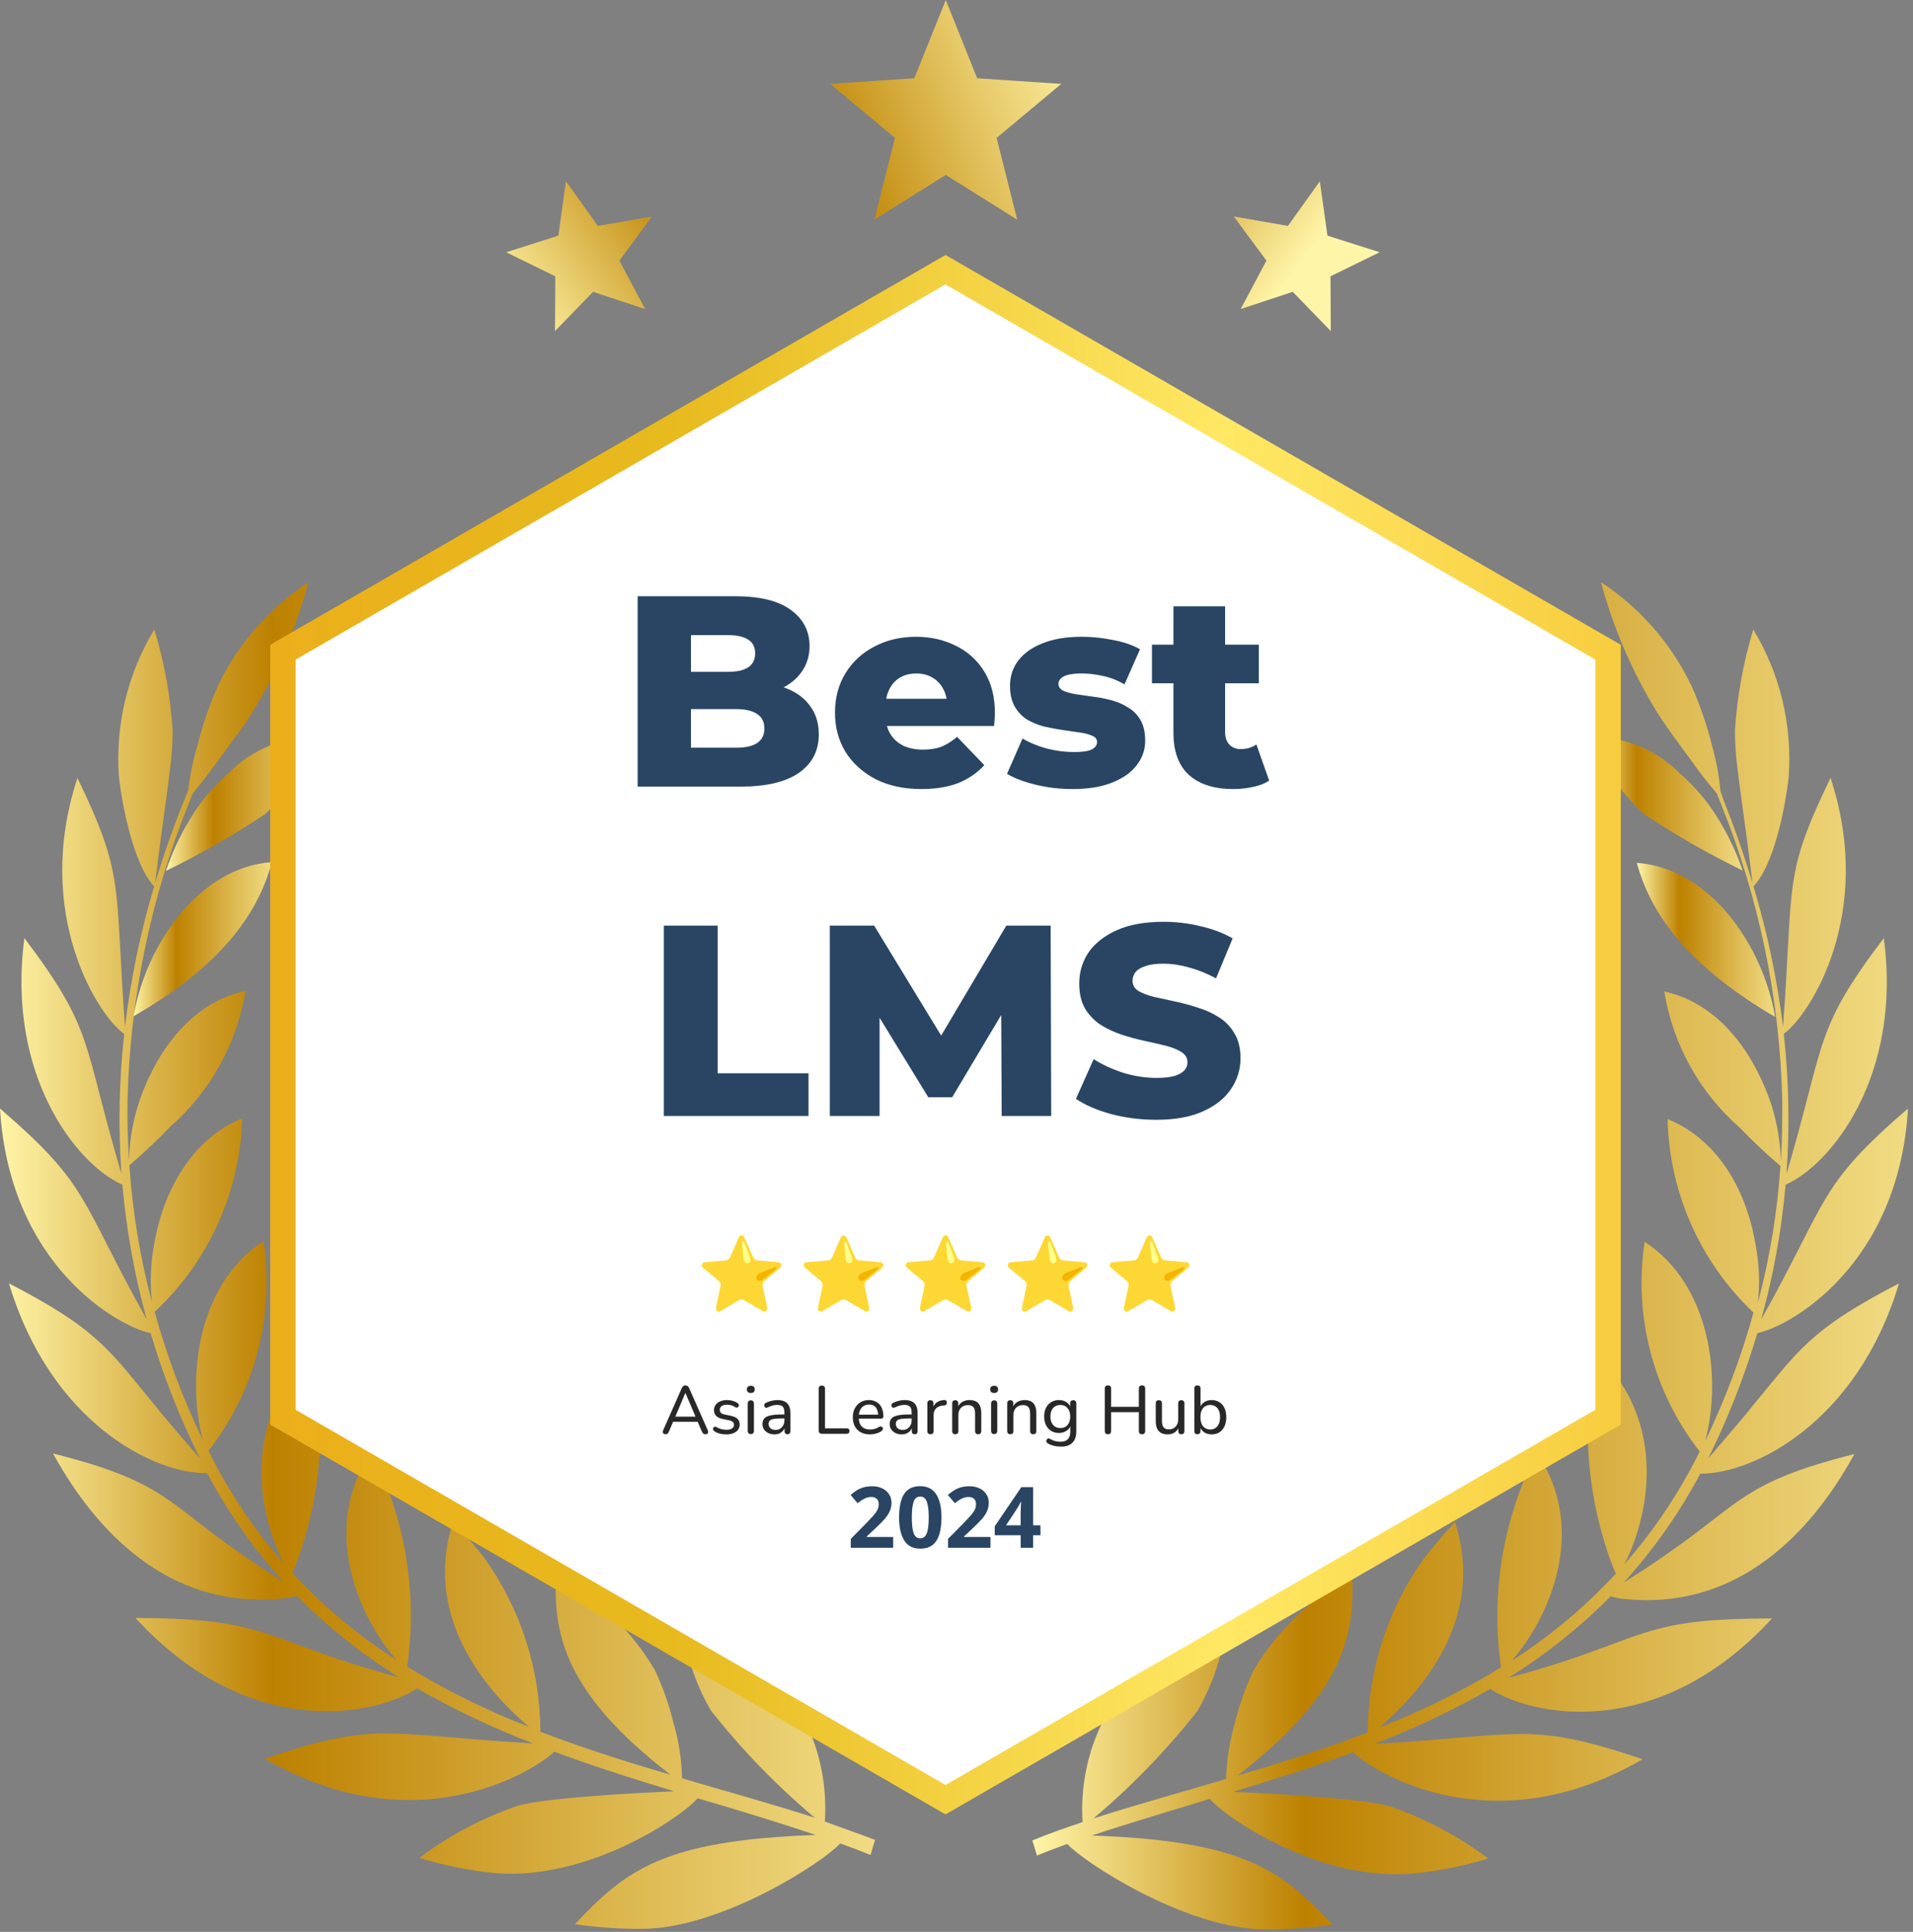
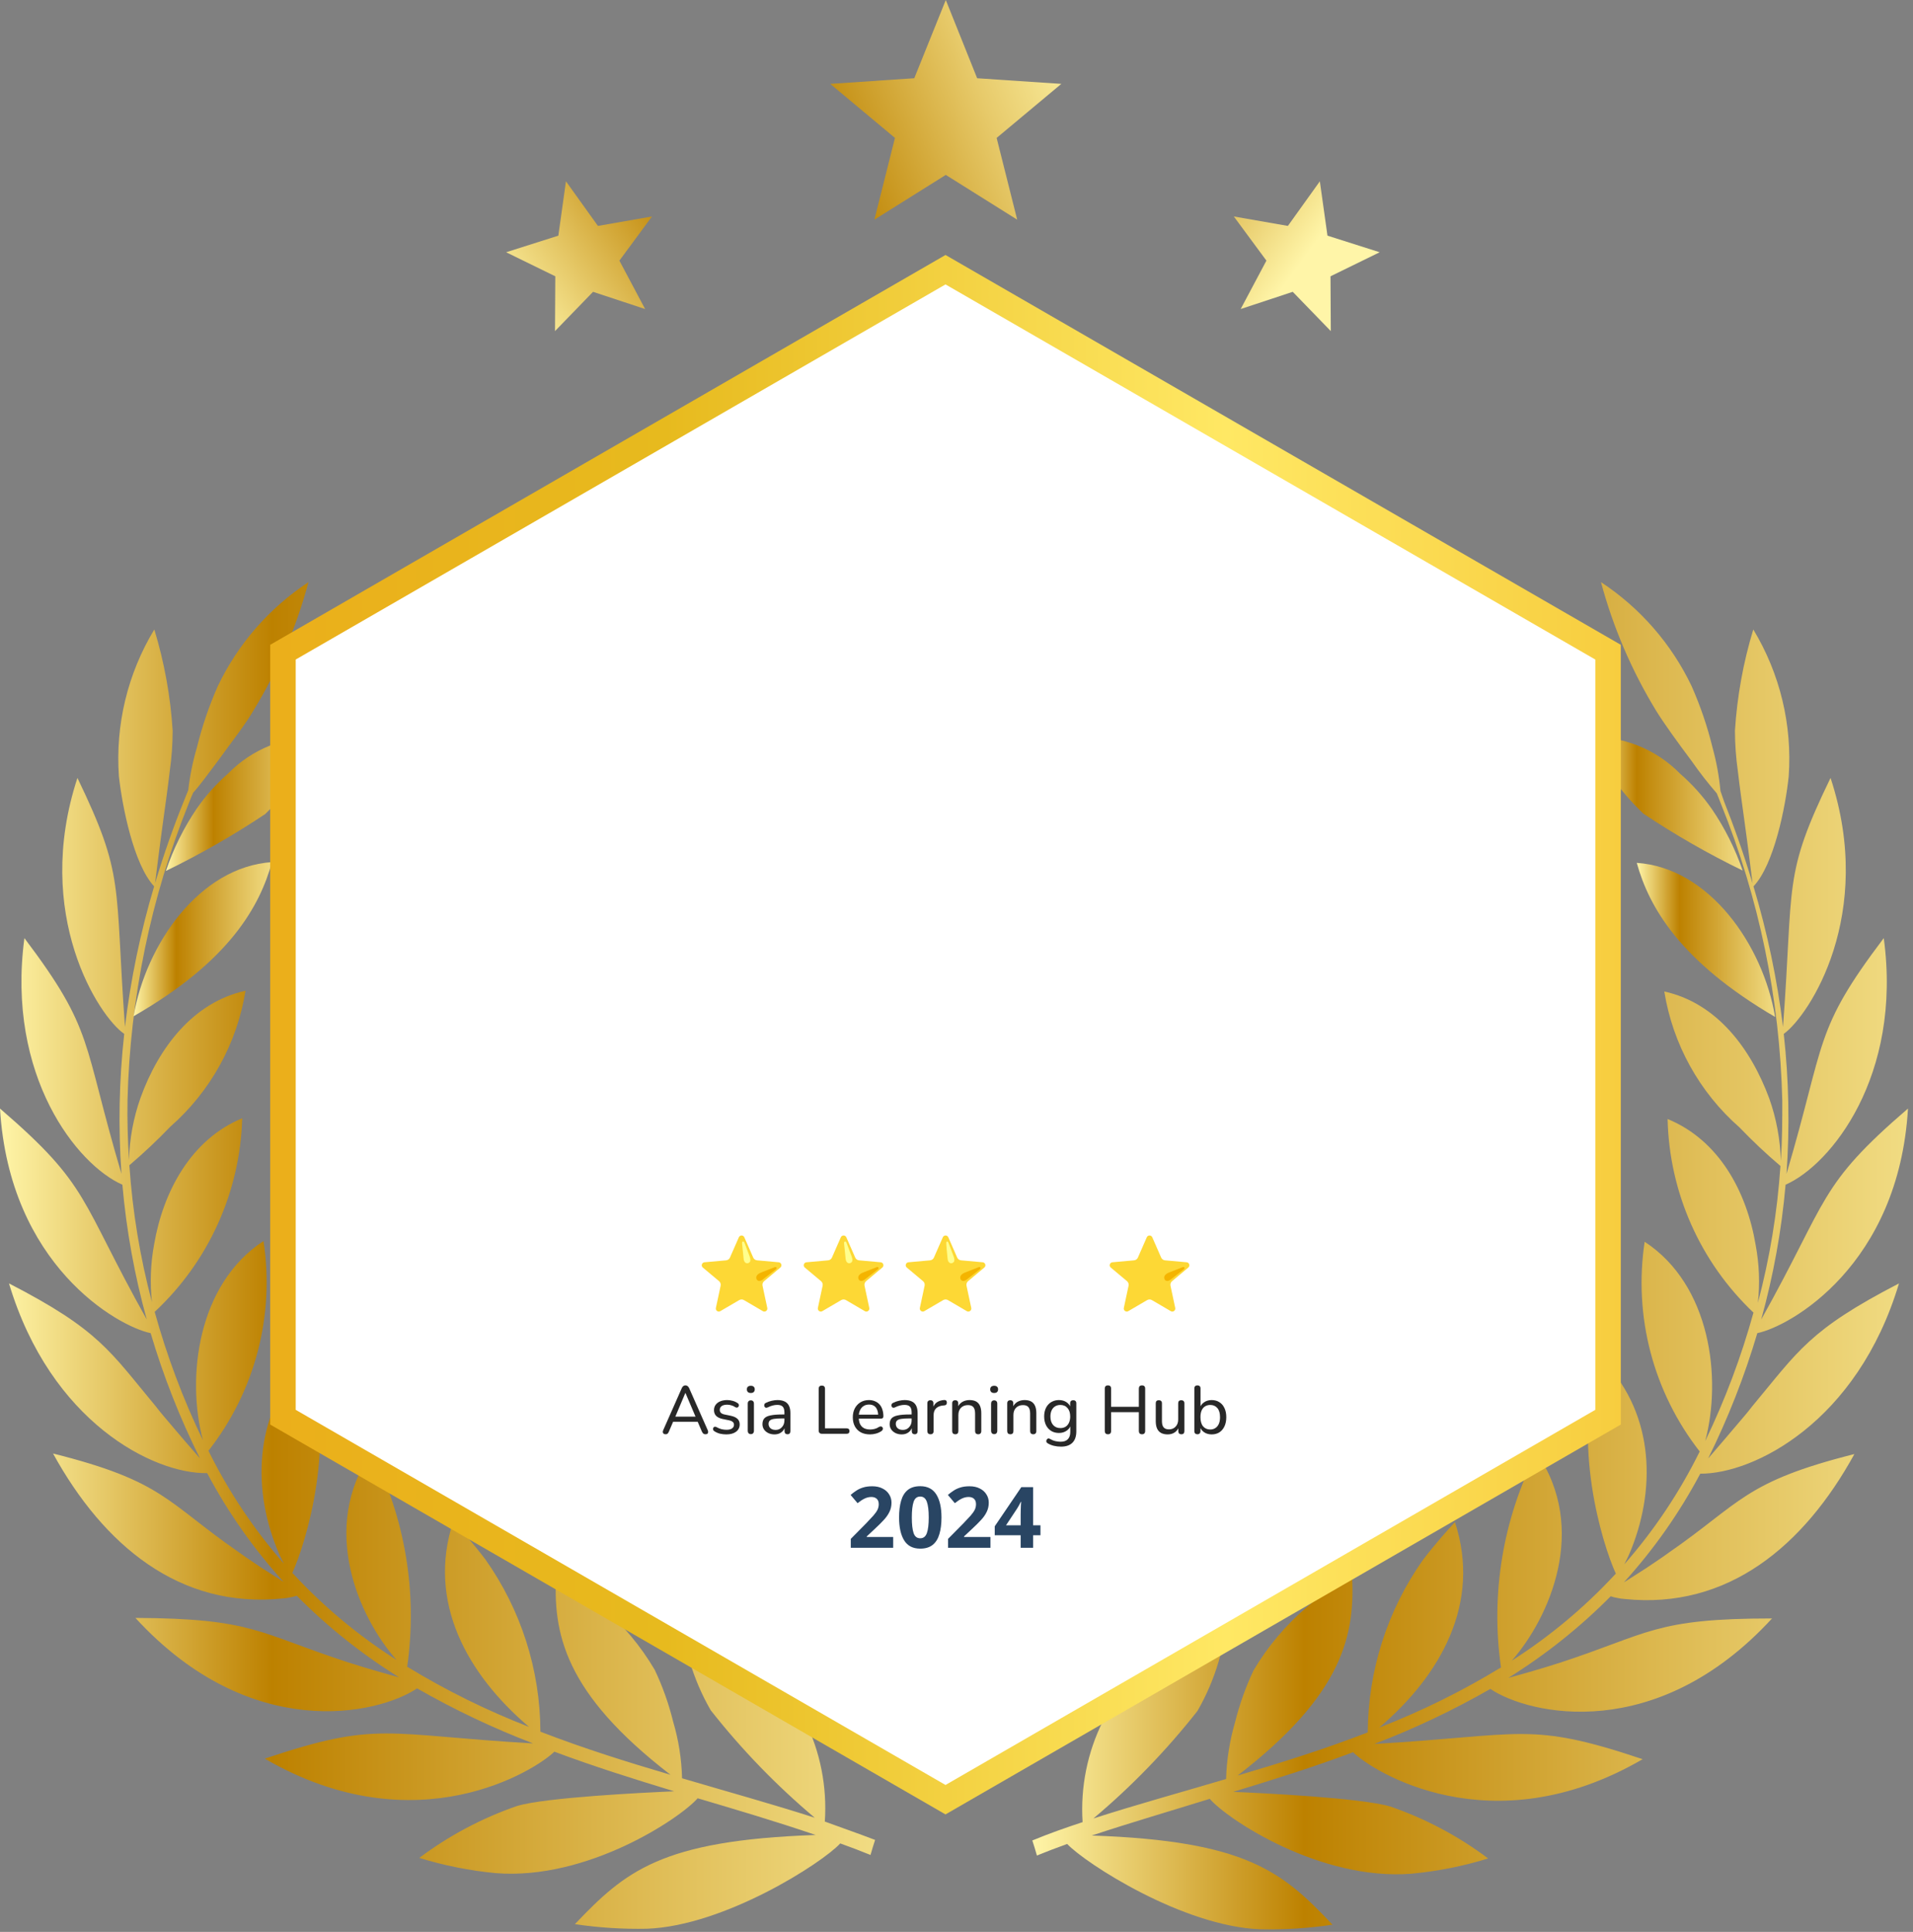
<svg xmlns="http://www.w3.org/2000/svg" width="302" height="305" viewBox="0 0 302 305" fill="none">
  <rect x="0" y="0" width="302" height="305" fill="#808080" stroke="none" />
  <path d="M116.365 259.429C113.513 257.404 110.533 255.566 107.443 253.926C107.735 259.585 109.364 265.094 112.194 270.003C117.073 276.209 122.577 281.897 128.619 286.978C121.667 284.748 115.12 282.952 107.675 280.75C107.6 277.707 107.123 274.688 106.256 271.77C105.569 268.965 104.599 266.238 103.359 263.63C101.14 259.859 98.311 256.481 94.987 253.636C92.09 251.087 89.454 249.262 87.832 248.074C87.165 257.923 89.164 267.338 105.85 280.2C98.869 278.143 92.119 276.028 85.311 273.392C85.284 263.647 82.249 254.147 76.621 246.191C74.593 243.526 72.739 241.498 71.552 240.195C67.351 252.97 73.811 264.383 83.515 272.639C76.835 270.047 70.398 266.867 64.281 263.137C65.941 251.531 63.978 239.694 58.661 229.245C50.405 241.266 56.633 255.316 62.6 262.066C56.639 258.277 51.187 253.74 46.378 248.566L46.146 248.335C48.319 243.584 53.215 227.564 48.725 214.123C40.324 222.35 39.629 234.401 43.713 244.482C44.061 245.351 44.437 246.133 44.814 246.857C40.084 241.464 36.081 235.475 32.908 229.042C36.541 224.409 39.186 219.081 40.681 213.386C42.176 207.692 42.488 201.751 41.598 195.931C31.17 202.739 29.403 217.483 32.039 227.391C28.897 220.873 26.347 214.087 24.42 207.113C28.633 203.188 32.025 198.466 34.397 193.219C36.769 187.973 38.075 182.307 38.238 176.551C30.156 179.883 25.753 188.139 24.333 196.453C23.771 199.461 23.654 202.535 23.986 205.578C22.11 198.505 20.917 191.268 20.423 183.967C22.677 182.05 24.834 180.02 26.883 177.884C33.218 172.329 37.419 164.738 38.76 156.418C30.446 158.243 25.029 165.457 22.19 173.307C21.066 176.473 20.45 179.797 20.365 183.156C20.162 179.912 20.075 176.725 20.133 173.655C20.53 157.588 23.808 141.722 29.808 126.813C30.069 126.118 30.301 125.567 30.504 125.133C31.402 124.177 32.821 122.236 34.385 120.15C36.471 117.253 38.76 114.357 40.005 112.184C43.864 105.879 46.791 99.049 48.696 91.906C42.517 95.974 37.568 101.654 34.385 108.331C33 111.462 31.895 114.71 31.083 118.036C30.433 120.232 29.978 122.48 29.721 124.756C29.548 125.191 29.287 125.799 28.997 126.552C27.549 130.115 25.84 134.866 24.478 139.472C24.652 138.111 25.144 134.026 25.782 129.449C26.129 126.929 26.506 124.264 26.796 121.772C27.096 119.652 27.251 117.513 27.259 115.371C26.918 109.946 25.946 104.579 24.362 99.38C20.15 106.342 18.197 114.438 18.771 122.555C19.293 127.276 21.089 136.459 24.333 139.936C22.172 147.188 20.631 154.612 19.727 162.125C18.076 139.24 19.727 138.4 12.225 122.815C5.156 144.368 15.585 160.474 19.611 163.226C18.799 170.565 18.654 177.963 19.177 185.329C12.92 164.211 14.948 162.82 3.853 148.105C0.956 169.918 12.225 183.938 19.322 187.038C19.953 194.238 21.243 201.365 23.175 208.33C12.456 189.182 14.281 187.299 0 175.016C1.477 199.726 18.569 209.401 23.783 210.473C25.799 217.283 28.406 223.903 31.575 230.258C30.127 228.607 28.099 226.261 25.956 223.712C25.492 223.161 25.029 222.611 24.594 222.032C17.352 213.341 15.701 209.981 1.419 202.623C7.995 224.552 24.275 232.721 32.705 232.576C35.994 238.771 40.042 244.532 44.756 249.725L44.234 249.406L41.164 247.437C40.063 246.683 38.846 245.901 37.659 245.032C26.245 237.124 25.84 233.851 8.372 229.476C16.338 243.96 28.36 254.041 44.64 252.361C45.04 252.334 45.437 252.276 45.828 252.187C46.174 252.135 46.513 252.048 46.842 251.927C51.709 256.839 57.134 261.165 63.006 264.818C61.818 264.499 58.255 263.514 54.924 262.442C40.729 257.807 39.976 255.519 21.379 255.432C39.571 275.275 59.675 270.698 65.845 266.556C71.714 269.921 77.835 272.827 84.153 275.246C60.602 273.885 59.761 271.625 41.801 277.65C65.758 291.584 84.732 279.331 87.513 276.55C93.77 278.896 100.056 280.866 106.429 282.807C101.679 283.01 86.152 283.763 81.632 285.124C76.09 287.035 70.88 289.801 66.192 293.322C70.127 294.533 74.174 295.339 78.272 295.727C92.756 296.885 107.414 287.036 110.137 283.908C115.931 285.617 122.652 287.616 128.764 289.701C104.286 290.541 98.666 295.495 90.757 303.78C94.535 304.344 98.353 304.586 102.171 304.504C114.396 304.041 129.836 294.104 132.646 291.034C134.355 291.642 135.919 292.25 137.425 292.859C137.657 292.048 137.889 291.266 138.15 290.483C135.427 289.441 132.762 288.514 130.212 287.587C130.585 282.09 129.501 276.592 127.07 271.649C124.639 266.705 120.946 262.49 116.365 259.429Z" fill="url(#paint0_linear_1642_13400)" />
  <path d="M21.089 160.443C36.239 151.752 41.019 143.062 42.931 136.109C31.517 136.863 23.03 149.058 21.089 160.443Z" fill="url(#paint1_linear_1642_13400)" />
  <path d="M50.492 116.328C47.807 116.234 45.133 116.701 42.639 117.698C40.145 118.696 37.887 120.202 36.008 122.122C34.15 123.751 32.497 125.599 31.083 127.626C29.009 130.68 27.362 134.004 26.188 137.504C31.608 134.869 36.844 131.868 41.859 128.524C45.476 125.036 48.404 120.899 50.492 116.328Z" fill="url(#paint2_linear_1642_13400)" />
  <path d="M299.788 202.623C285.564 209.981 283.913 213.283 276.613 222.032C276.179 222.611 275.715 223.161 275.252 223.712C273.108 226.261 271.08 228.607 269.661 230.258C272.808 223.897 275.406 217.278 277.424 210.473C282.638 209.401 299.759 199.726 301.207 175.016C286.926 187.299 288.751 189.182 278.033 208.33C279.964 201.365 281.254 194.238 281.885 187.038C288.983 183.938 300.338 169.918 297.383 148.105C286.26 162.82 288.287 164.211 282.03 185.329C282.553 177.963 282.408 170.565 281.596 163.226C285.622 160.329 296.08 144.368 288.983 122.815C281.422 138.4 283.189 139.24 281.48 162.125C280.557 154.61 278.997 147.187 276.816 139.936C280.06 136.546 281.885 127.363 282.378 122.555C282.952 114.438 280.999 106.342 276.787 99.38C275.203 104.579 274.231 109.946 273.89 115.371C273.898 117.513 274.053 119.652 274.354 121.772C274.643 124.264 275.02 126.929 275.367 129.449C276.005 134.026 276.497 138.14 276.671 139.472C275.31 134.866 273.6 130.115 272.181 126.552L271.602 124.872C271.39 122.561 270.973 120.273 270.356 118.036C269.544 114.71 268.439 111.462 267.054 108.331C263.871 101.654 258.922 95.974 252.743 91.906C254.66 99.045 257.587 105.873 261.434 112.184C262.679 114.212 264.968 117.369 267.054 120.15C268.286 121.919 269.61 123.62 271.022 125.249C271.196 125.683 271.428 126.234 271.689 126.929C277.703 141.834 280.98 157.702 281.364 173.77C281.364 176.841 281.364 180.028 281.132 183.272C281.047 179.913 280.431 176.589 279.307 173.423C276.41 165.572 271.051 158.359 262.737 156.534C264.078 164.854 268.278 172.445 274.614 178C276.663 180.136 278.819 182.166 281.074 184.083C280.58 191.384 279.387 198.62 277.511 205.693C277.843 202.651 277.726 199.577 277.163 196.568C275.744 188.11 271.37 179.999 263.259 176.667C263.389 182.404 264.653 188.059 266.98 193.304C269.307 198.55 272.65 203.282 276.816 207.229C274.889 214.203 272.339 220.989 269.197 227.507C271.833 217.599 270.066 202.855 259.638 196.047C258.755 201.867 259.071 207.806 260.565 213.499C262.059 219.193 264.701 224.521 268.328 229.158C265.155 235.591 261.152 241.58 256.422 246.973C256.799 246.249 257.175 245.467 257.523 244.598C261.608 234.372 260.941 222.466 252.511 214.239C248.021 227.68 252.917 243.7 255.09 248.451L254.858 248.682C250.053 253.849 244.612 258.385 238.665 262.181C244.603 255.403 250.831 241.382 242.575 229.36C237.258 239.81 235.295 251.647 236.956 263.253C230.838 266.983 224.401 270.163 217.721 272.755C227.425 264.499 233.885 253.085 229.685 240.31C228.497 241.614 226.643 243.642 224.615 246.307C219.002 254.271 215.969 263.765 215.925 273.508C209.117 276.144 202.368 278.259 195.386 280.316C212.072 267.454 214.071 258.039 213.404 248.19C210.934 249.919 208.555 251.775 206.278 253.752C202.945 256.596 200.106 259.973 197.877 263.746C196.651 266.359 195.68 269.085 194.981 271.886C194.127 274.807 193.65 277.824 193.561 280.866C186.116 283.068 179.569 284.864 172.617 287.094C178.659 282.013 184.163 276.325 189.042 270.119C191.873 265.21 193.501 259.7 193.793 254.041C190.703 255.682 187.723 257.52 184.871 259.545C180.273 262.589 176.56 266.794 174.109 271.733C171.657 276.672 170.553 282.171 170.908 287.674C168.359 288.514 165.694 289.441 162.971 290.57C163.231 291.352 163.463 292.135 163.695 292.946C165.201 292.337 166.766 291.729 168.475 291.121C171.371 294.191 186.725 304.127 198.949 304.591C202.767 304.673 206.586 304.431 210.363 303.867C202.454 295.524 196.835 290.628 172.356 289.788C178.469 287.76 185.305 285.762 190.983 283.995C193.706 287.181 208.364 296.972 222.848 295.814C226.946 295.429 230.994 294.623 234.928 293.409C230.24 289.888 225.031 287.122 219.488 285.211C214.882 283.85 199.442 283.097 194.691 282.894C201.064 280.953 207.35 278.983 213.607 276.637C216.504 279.533 235.362 291.671 259.319 277.737C241.359 271.712 240.519 273.972 216.967 275.333C223.286 272.914 229.407 270.008 235.275 266.643C241.446 270.785 261.55 275.333 279.742 255.519C261.144 255.519 260.391 257.894 246.196 262.529C242.865 263.601 239.302 264.586 238.114 264.904C243.986 261.252 249.411 256.926 254.279 252.014C254.607 252.135 254.947 252.222 255.293 252.274C255.683 252.363 256.08 252.421 256.48 252.448C272.76 254.128 284.782 244.076 292.748 229.563C275.367 233.937 274.875 237.211 263.462 245.119C262.274 245.988 261.057 246.77 259.956 247.524L256.886 249.493L256.364 249.812C261.078 244.618 265.126 238.858 268.415 232.663C276.816 232.721 293.212 224.552 299.788 202.623Z" fill="url(#paint3_linear_1642_13400)" />
  <path d="M280.235 160.56C278.323 149.175 269.806 136.98 258.393 136.227C260.333 143.237 265.229 151.783 280.235 160.56Z" fill="url(#paint4_linear_1642_13400)" />
  <path d="M265.228 122.145C263.349 120.226 261.091 118.719 258.597 117.722C256.103 116.724 253.429 116.258 250.744 116.352C252.868 120.89 255.815 124.996 259.435 128.46C264.449 131.805 269.685 134.805 275.106 137.441C273.933 134.014 272.306 130.76 270.269 127.765C268.827 125.691 267.134 123.804 265.228 122.145Z" fill="url(#paint5_linear_1642_13400)" />
  <path d="M44.668 102.966L149.264 42.578L253.86 102.966V223.743L149.264 284.132L44.668 223.743V102.966Z" fill="white" stroke="url(#paint6_linear_1642_13400)" stroke-width="4.025" />
-   <path d="M100.665 124.188V94.133H116.036C119.986 94.133 122.934 94.863 124.88 96.323C126.827 97.754 127.8 99.643 127.8 101.99C127.8 103.536 127.385 104.896 126.555 106.069C125.753 107.214 124.608 108.13 123.12 108.817C121.66 109.475 119.914 109.804 117.882 109.804L118.741 107.744C120.859 107.744 122.705 108.073 124.279 108.731C125.853 109.361 127.07 110.291 127.929 111.522C128.816 112.724 129.26 114.198 129.26 115.944C129.26 118.549 128.201 120.581 126.082 122.041C123.993 123.472 120.93 124.188 116.895 124.188H100.665ZM109.08 118.048H116.208C117.667 118.048 118.769 117.805 119.514 117.318C120.286 116.803 120.673 116.03 120.673 115C120.673 113.969 120.286 113.211 119.514 112.724C118.769 112.209 117.667 111.951 116.208 111.951H108.479V106.069H114.92C116.351 106.069 117.424 105.826 118.14 105.339C118.855 104.853 119.213 104.123 119.213 103.15C119.213 102.176 118.855 101.461 118.14 101.003C117.424 100.516 116.351 100.273 114.92 100.273H109.08V118.048ZM145.47 124.574C142.722 124.574 140.318 124.059 138.257 123.028C136.225 121.969 134.636 120.538 133.491 118.735C132.375 116.903 131.817 114.828 131.817 112.509C131.817 110.191 132.36 108.13 133.448 106.327C134.564 104.495 136.096 103.078 138.042 102.076C139.988 101.046 142.178 100.531 144.611 100.531C146.901 100.531 148.99 101.003 150.879 101.947C152.769 102.863 154.271 104.223 155.388 106.026C156.504 107.829 157.062 110.019 157.062 112.595C157.062 112.881 157.048 113.211 157.019 113.583C156.99 113.955 156.962 114.298 156.933 114.613H138.514V110.32H152.597L149.506 111.522C149.534 110.463 149.334 109.547 148.904 108.774C148.504 108.001 147.931 107.4 147.187 106.971C146.472 106.541 145.627 106.327 144.654 106.327C143.681 106.327 142.822 106.541 142.078 106.971C141.362 107.4 140.804 108.016 140.403 108.817C140.003 109.59 139.802 110.506 139.802 111.565V112.81C139.802 113.955 140.031 114.942 140.489 115.772C140.976 116.602 141.663 117.246 142.55 117.704C143.437 118.134 144.497 118.348 145.727 118.348C146.872 118.348 147.845 118.191 148.647 117.876C149.477 117.533 150.293 117.017 151.094 116.331L155.388 120.796C154.271 122.026 152.897 122.971 151.266 123.629C149.634 124.259 147.702 124.574 145.47 124.574ZM169.281 124.574C167.306 124.574 165.374 124.345 163.485 123.887C161.625 123.429 160.122 122.857 158.977 122.17L161.424 116.588C162.512 117.246 163.786 117.776 165.245 118.177C166.705 118.549 168.136 118.735 169.539 118.735C170.913 118.735 171.857 118.592 172.372 118.305C172.916 118.019 173.188 117.633 173.188 117.146C173.188 116.688 172.931 116.359 172.415 116.159C171.929 115.93 171.271 115.758 170.44 115.644C169.639 115.529 168.752 115.4 167.779 115.257C166.805 115.114 165.818 114.928 164.816 114.699C163.843 114.441 162.941 114.069 162.111 113.583C161.31 113.067 160.666 112.381 160.179 111.522C159.693 110.663 159.449 109.575 159.449 108.259C159.449 106.77 159.879 105.454 160.737 104.309C161.625 103.135 162.913 102.219 164.601 101.561C166.29 100.874 168.351 100.531 170.784 100.531C172.415 100.531 174.061 100.702 175.721 101.046C177.41 101.361 178.827 101.847 179.972 102.506L177.525 108.044C176.38 107.386 175.235 106.942 174.09 106.713C172.945 106.456 171.857 106.327 170.827 106.327C169.453 106.327 168.48 106.484 167.907 106.799C167.363 107.114 167.092 107.5 167.092 107.958C167.092 108.416 167.335 108.774 167.821 109.032C168.308 109.261 168.952 109.447 169.753 109.59C170.584 109.704 171.485 109.833 172.458 109.976C173.432 110.091 174.405 110.277 175.378 110.534C176.38 110.792 177.281 111.178 178.083 111.694C178.913 112.18 179.571 112.853 180.058 113.712C180.544 114.542 180.788 115.615 180.788 116.932C180.788 118.363 180.344 119.651 179.457 120.796C178.598 121.941 177.31 122.857 175.593 123.543C173.904 124.23 171.8 124.574 169.281 124.574ZM194.693 124.574C191.716 124.574 189.398 123.844 187.738 122.384C186.078 120.896 185.247 118.663 185.247 115.686V95.722H193.405V115.601C193.405 116.431 193.634 117.089 194.092 117.576C194.55 118.034 195.137 118.263 195.852 118.263C196.825 118.263 197.655 118.019 198.342 117.533L200.36 123.243C199.673 123.701 198.829 124.03 197.827 124.23C196.825 124.459 195.781 124.574 194.693 124.574ZM181.856 107.872V101.776H198.729V107.872H181.856ZM104.795 176.188V146.133H113.296V169.447H127.636V176.188H104.795ZM131 176.188V146.133H137.999L150.45 166.57H146.757L158.865 146.133H165.863L165.949 176.188H158.135L158.049 158.026H159.38L150.321 173.225H146.543L137.226 158.026H138.857V176.188H131ZM182.526 176.789C180.064 176.789 177.689 176.488 175.399 175.887C173.138 175.257 171.291 174.456 169.86 173.483L172.651 167.214C173.996 168.073 175.542 168.788 177.288 169.361C179.063 169.905 180.823 170.177 182.569 170.177C183.742 170.177 184.687 170.077 185.403 169.876C186.118 169.647 186.633 169.361 186.948 169.017C187.292 168.645 187.463 168.216 187.463 167.729C187.463 167.042 187.149 166.499 186.519 166.098C185.889 165.697 185.073 165.368 184.072 165.11C183.07 164.853 181.954 164.595 180.723 164.338C179.521 164.08 178.304 163.751 177.073 163.35C175.871 162.949 174.769 162.434 173.767 161.804C172.766 161.146 171.95 160.302 171.32 159.271C170.69 158.212 170.376 156.881 170.376 155.278C170.376 153.475 170.862 151.844 171.835 150.384C172.837 148.924 174.325 147.751 176.3 146.863C178.275 145.976 180.737 145.532 183.685 145.532C185.66 145.532 187.592 145.761 189.481 146.219C191.399 146.649 193.102 147.293 194.591 148.151L191.972 154.463C190.54 153.69 189.124 153.117 187.721 152.745C186.319 152.345 184.959 152.144 183.642 152.144C182.469 152.144 181.524 152.273 180.809 152.531C180.093 152.76 179.578 153.074 179.263 153.475C178.948 153.876 178.791 154.334 178.791 154.849C178.791 155.507 179.091 156.037 179.692 156.438C180.322 156.81 181.138 157.125 182.14 157.382C183.17 157.611 184.286 157.855 185.488 158.112C186.719 158.37 187.936 158.699 189.138 159.1C190.369 159.472 191.485 159.987 192.487 160.645C193.489 161.275 194.29 162.119 194.891 163.178C195.521 164.209 195.836 165.511 195.836 167.085C195.836 168.831 195.335 170.449 194.333 171.937C193.36 173.397 191.886 174.57 189.911 175.458C187.964 176.345 185.503 176.789 182.526 176.789Z" fill="#294563" />
  <g clip-path="url(#clip0_1642_13400)">
    <path d="M117.497 195.322L118.908 198.54C118.961 198.661 119.045 198.766 119.153 198.843C119.26 198.92 119.386 198.967 119.518 198.979L122.955 199.287C123.344 199.344 123.499 199.821 123.217 200.095L120.628 202.27C120.418 202.446 120.323 202.723 120.38 202.99L121.133 206.513C121.199 206.9 120.793 207.196 120.445 207.012L117.445 205.256C117.332 205.189 117.203 205.154 117.072 205.154C116.941 205.154 116.812 205.189 116.699 205.256L113.699 207.011C113.352 207.194 112.945 206.899 113.012 206.512L113.764 202.989C113.821 202.722 113.726 202.445 113.517 202.269L110.927 200.096C110.646 199.823 110.801 199.345 111.189 199.288L114.626 198.98C114.757 198.968 114.884 198.921 114.991 198.844C115.098 198.767 115.183 198.662 115.236 198.541L116.647 195.323C116.822 194.971 117.323 194.971 117.497 195.322Z" fill="#FDD835" />
    <path d="M117.394 198.733L117.155 196.362C117.145 196.23 117.118 196.004 117.33 196.004C117.498 196.004 117.589 196.353 117.589 196.353L118.306 198.256C118.576 198.981 118.465 199.229 118.204 199.376C117.904 199.544 117.462 199.413 117.394 198.733Z" fill="#FFFF8D" />
    <path d="M120.352 202.061L122.408 200.456C122.51 200.371 122.693 200.236 122.547 200.082C122.43 199.96 122.116 200.135 122.116 200.135L120.316 200.839C119.779 201.024 119.423 201.299 119.391 201.645C119.351 202.106 119.765 202.461 120.352 202.061Z" fill="#F4B400" />
  </g>
  <g clip-path="url(#clip1_1642_13400)">
    <path d="M133.598 195.322L135.009 198.54C135.062 198.661 135.147 198.766 135.254 198.843C135.362 198.92 135.488 198.967 135.619 198.979L139.056 199.287C139.445 199.344 139.6 199.821 139.318 200.095L136.729 202.27C136.52 202.446 136.424 202.723 136.482 202.99L137.235 206.513C137.301 206.9 136.895 207.196 136.547 207.012L133.547 205.256C133.434 205.189 133.305 205.154 133.174 205.154C133.043 205.154 132.914 205.189 132.801 205.256L129.801 207.011C129.454 207.194 129.047 206.899 129.113 206.512L129.866 202.989C129.922 202.722 129.828 202.445 129.618 202.269L127.028 200.096C126.747 199.823 126.902 199.345 127.29 199.288L130.727 198.98C130.859 198.968 130.985 198.921 131.092 198.844C131.2 198.767 131.284 198.662 131.337 198.541L132.748 195.323C132.923 194.971 133.424 194.971 133.598 195.322Z" fill="#FDD835" />
    <path d="M133.495 198.733L133.256 196.362C133.247 196.23 133.22 196.004 133.432 196.004C133.599 196.004 133.69 196.353 133.69 196.353L134.407 198.256C134.678 198.981 134.567 199.229 134.306 199.376C134.006 199.544 133.564 199.413 133.495 198.733Z" fill="#FFFF8D" />
    <path d="M136.452 202.061L138.509 200.456C138.61 200.371 138.794 200.236 138.647 200.082C138.531 199.96 138.216 200.135 138.216 200.135L136.417 200.839C135.88 201.024 135.523 201.299 135.492 201.645C135.451 202.106 135.865 202.461 136.452 202.061Z" fill="#F4B400" />
  </g>
  <g clip-path="url(#clip2_1642_13400)">
    <path d="M149.698 195.322L151.109 198.54C151.162 198.661 151.247 198.766 151.354 198.843C151.461 198.92 151.587 198.967 151.719 198.979L155.156 199.287C155.545 199.344 155.7 199.821 155.418 200.095L152.829 202.27C152.619 202.446 152.524 202.723 152.582 202.99L153.334 206.513C153.4 206.9 152.995 207.196 152.647 207.012L149.647 205.256C149.533 205.189 149.405 205.154 149.273 205.154C149.142 205.154 149.013 205.189 148.9 205.256L145.9 207.011C145.553 207.194 145.147 206.899 145.213 206.512L145.965 202.989C146.022 202.722 145.928 202.445 145.718 202.269L143.128 200.096C142.847 199.823 143.002 199.345 143.39 199.288L146.827 198.98C146.959 198.968 147.085 198.921 147.192 198.844C147.299 198.767 147.384 198.662 147.437 198.541L148.848 195.323C149.023 194.971 149.524 194.971 149.698 195.322Z" fill="#FDD835" />
-     <path d="M149.595 198.733L149.356 196.362C149.347 196.23 149.319 196.004 149.531 196.004C149.699 196.004 149.79 196.353 149.79 196.353L150.507 198.256C150.777 198.981 150.666 199.229 150.405 199.376C150.106 199.544 149.663 199.413 149.595 198.733Z" fill="#FFFF8D" />
+     <path d="M149.595 198.733C149.347 196.23 149.319 196.004 149.531 196.004C149.699 196.004 149.79 196.353 149.79 196.353L150.507 198.256C150.777 198.981 150.666 199.229 150.405 199.376C150.106 199.544 149.663 199.413 149.595 198.733Z" fill="#FFFF8D" />
    <path d="M152.553 202.061L154.609 200.456C154.711 200.371 154.894 200.236 154.748 200.082C154.631 199.96 154.317 200.135 154.317 200.135L152.517 200.839C151.98 201.024 151.624 201.299 151.593 201.645C151.552 202.106 151.966 202.461 152.553 202.061Z" fill="#F4B400" />
  </g>
  <g clip-path="url(#clip3_1642_13400)">
    <path d="M165.798 195.322L167.208 198.54C167.262 198.661 167.346 198.766 167.453 198.843C167.561 198.92 167.687 198.967 167.818 198.979L171.256 199.287C171.644 199.344 171.8 199.821 171.518 200.095L168.929 202.27C168.719 202.446 168.624 202.723 168.681 202.99L169.434 206.513C169.5 206.9 169.094 207.196 168.746 207.012L165.746 205.256C165.633 205.189 165.504 205.154 165.373 205.154C165.242 205.154 165.113 205.189 165 205.256L162 207.011C161.653 207.194 161.246 206.899 161.312 206.512L162.065 202.989C162.122 202.722 162.027 202.445 161.818 202.269L159.227 200.096C158.947 199.823 159.102 199.345 159.489 199.288L162.927 198.98C163.058 198.968 163.184 198.921 163.292 198.844C163.399 198.767 163.484 198.662 163.537 198.541L164.947 195.323C165.123 194.971 165.624 194.971 165.798 195.322Z" fill="#FDD835" />
    <path d="M165.696 198.733L165.457 196.362C165.447 196.23 165.42 196.004 165.632 196.004C165.799 196.004 165.891 196.353 165.891 196.353L166.608 198.256C166.878 198.981 166.767 199.229 166.506 199.376C166.206 199.544 165.764 199.413 165.696 198.733Z" fill="#FFFF8D" />
    <path d="M168.652 202.061L170.709 200.456C170.811 200.371 170.994 200.236 170.847 200.082C170.731 199.96 170.417 200.135 170.417 200.135L168.617 200.839C168.08 201.024 167.724 201.299 167.692 201.645C167.651 202.106 168.065 202.461 168.652 202.061Z" fill="#F4B400" />
  </g>
  <g clip-path="url(#clip4_1642_13400)">
    <path d="M181.898 195.322L183.309 198.54C183.362 198.661 183.447 198.766 183.554 198.843C183.661 198.92 183.787 198.967 183.919 198.979L187.356 199.287C187.745 199.344 187.9 199.821 187.618 200.095L185.029 202.27C184.819 202.446 184.724 202.723 184.782 202.99L185.534 206.513C185.6 206.9 185.195 207.196 184.847 207.012L181.847 205.256C181.734 205.189 181.605 205.154 181.474 205.154C181.342 205.154 181.214 205.189 181.1 205.256L178.101 207.011C177.754 207.194 177.347 206.899 177.413 206.512L178.165 202.989C178.222 202.722 178.128 202.445 177.918 202.269L175.328 200.096C175.047 199.823 175.202 199.345 175.59 199.288L179.027 198.98C179.159 198.968 179.285 198.921 179.392 198.844C179.499 198.767 179.584 198.662 179.637 198.541L181.048 195.323C181.223 194.971 181.724 194.971 181.898 195.322Z" fill="#FDD835" />
-     <path d="M181.795 198.733L181.556 196.362C181.547 196.23 181.52 196.004 181.731 196.004C181.899 196.004 181.99 196.353 181.99 196.353L182.707 198.256C182.978 198.981 182.867 199.229 182.606 199.376C182.306 199.544 181.863 199.413 181.795 198.733Z" fill="#FFFF8D" />
    <path d="M184.753 202.061L186.81 200.456C186.911 200.371 187.095 200.236 186.948 200.082C186.832 199.96 186.517 200.135 186.517 200.135L184.717 200.839C184.181 201.024 183.824 201.299 183.793 201.645C183.752 202.106 184.166 202.461 184.753 202.061Z" fill="#F4B400" />
  </g>
  <path d="M105.078 226.438C104.95 226.438 104.846 226.41 104.767 226.353C104.696 226.295 104.653 226.217 104.638 226.116C104.624 226.016 104.646 225.905 104.703 225.784L107.633 219.15C107.697 219 107.78 218.893 107.88 218.828C107.98 218.757 108.091 218.721 108.213 218.721C108.334 218.721 108.442 218.757 108.535 218.828C108.635 218.893 108.721 219 108.792 219.15L111.723 225.784C111.78 225.905 111.801 226.02 111.787 226.127C111.78 226.227 111.74 226.306 111.669 226.363C111.597 226.413 111.497 226.438 111.368 226.438C111.225 226.438 111.111 226.403 111.025 226.331C110.939 226.252 110.864 226.141 110.799 225.998L110.037 224.217L110.499 224.474H105.905L106.366 224.217L105.604 225.998C105.54 226.156 105.468 226.27 105.39 226.342C105.311 226.406 105.207 226.438 105.078 226.438ZM108.191 219.923L106.517 223.884L106.259 223.658H110.145L109.898 223.884L108.213 219.923H108.191ZM114.659 226.46C114.337 226.46 114.011 226.424 113.682 226.353C113.36 226.274 113.056 226.141 112.77 225.955C112.691 225.905 112.634 225.844 112.598 225.773C112.569 225.694 112.559 225.619 112.566 225.548C112.58 225.469 112.612 225.401 112.662 225.344C112.713 225.286 112.773 225.254 112.845 225.247C112.924 225.233 113.006 225.251 113.092 225.301C113.371 225.458 113.639 225.569 113.897 225.633C114.162 225.698 114.423 225.73 114.68 225.73C115.074 225.73 115.371 225.658 115.571 225.515C115.772 225.372 115.872 225.183 115.872 224.946C115.872 224.746 115.804 224.592 115.668 224.485C115.539 224.37 115.335 224.285 115.056 224.227L114.058 224.023C113.614 223.923 113.278 223.759 113.049 223.53C112.827 223.293 112.716 222.993 112.716 222.628C112.716 222.306 112.802 222.027 112.974 221.791C113.153 221.547 113.399 221.361 113.714 221.233C114.029 221.104 114.391 221.039 114.798 221.039C115.113 221.039 115.41 221.082 115.689 221.168C115.976 221.247 116.233 221.369 116.462 221.533C116.548 221.583 116.602 221.648 116.623 221.726C116.652 221.798 116.655 221.873 116.634 221.952C116.62 222.023 116.587 222.084 116.537 222.134C116.487 222.184 116.423 222.217 116.344 222.231C116.265 222.238 116.179 222.217 116.086 222.166C115.879 222.023 115.664 221.923 115.442 221.866C115.228 221.801 115.013 221.769 114.798 221.769C114.412 221.769 114.119 221.844 113.918 221.995C113.725 222.145 113.628 222.342 113.628 222.585C113.628 222.771 113.686 222.925 113.8 223.047C113.922 223.168 114.111 223.258 114.369 223.315L115.367 223.519C115.832 223.619 116.183 223.78 116.419 224.002C116.655 224.217 116.773 224.51 116.773 224.882C116.773 225.369 116.58 225.755 116.194 226.041C115.815 226.32 115.303 226.46 114.659 226.46ZM118.527 226.417C118.377 226.417 118.259 226.37 118.173 226.277C118.087 226.184 118.044 226.056 118.044 225.891V221.608C118.044 221.437 118.087 221.308 118.173 221.222C118.259 221.129 118.377 221.082 118.527 221.082C118.685 221.082 118.806 221.129 118.892 221.222C118.978 221.308 119.021 221.437 119.021 221.608V225.891C119.021 226.056 118.978 226.184 118.892 226.277C118.813 226.37 118.692 226.417 118.527 226.417ZM118.527 219.923C118.334 219.923 118.18 219.873 118.066 219.773C117.958 219.666 117.905 219.526 117.905 219.354C117.905 219.168 117.958 219.029 118.066 218.936C118.18 218.835 118.334 218.785 118.527 218.785C118.735 218.785 118.889 218.835 118.989 218.936C119.096 219.029 119.15 219.168 119.15 219.354C119.15 219.526 119.096 219.666 118.989 219.773C118.889 219.873 118.735 219.923 118.527 219.923ZM122.255 226.46C121.897 226.46 121.572 226.388 121.278 226.245C120.992 226.102 120.767 225.909 120.602 225.666C120.445 225.422 120.366 225.15 120.366 224.85C120.366 224.463 120.463 224.159 120.656 223.937C120.849 223.716 121.175 223.558 121.633 223.465C122.09 223.365 122.706 223.315 123.479 223.315H123.983V223.937H123.5C122.949 223.937 122.513 223.963 122.191 224.013C121.876 224.063 121.654 224.152 121.525 224.281C121.396 224.403 121.332 224.574 121.332 224.796C121.332 225.075 121.429 225.304 121.622 225.483C121.822 225.662 122.094 225.751 122.438 225.751C122.709 225.751 122.949 225.687 123.157 225.558C123.364 225.422 123.529 225.243 123.65 225.022C123.772 224.793 123.833 224.531 123.833 224.238V223.004C123.833 222.581 123.747 222.277 123.575 222.091C123.404 221.898 123.114 221.801 122.706 221.801C122.47 221.801 122.226 221.834 121.976 221.898C121.726 221.963 121.464 222.063 121.192 222.199C121.085 222.249 120.992 222.267 120.913 222.252C120.835 222.231 120.77 222.188 120.72 222.124C120.677 222.052 120.652 221.977 120.645 221.898C120.645 221.812 120.663 221.73 120.699 221.651C120.742 221.573 120.813 221.515 120.913 221.479C121.228 221.322 121.54 221.211 121.847 221.147C122.162 221.075 122.455 221.039 122.727 221.039C123.192 221.039 123.575 221.115 123.876 221.265C124.176 221.408 124.402 221.633 124.552 221.941C124.702 222.242 124.777 222.628 124.777 223.1V225.934C124.777 226.099 124.738 226.224 124.659 226.31C124.581 226.395 124.466 226.438 124.316 226.438C124.173 226.438 124.058 226.395 123.972 226.31C123.894 226.224 123.854 226.099 123.854 225.934V225.172H123.951C123.894 225.437 123.786 225.666 123.629 225.859C123.472 226.052 123.275 226.202 123.039 226.31C122.81 226.41 122.548 226.46 122.255 226.46ZM129.747 226.363C129.589 226.363 129.464 226.317 129.371 226.224C129.285 226.131 129.242 226.005 129.242 225.848V219.258C129.242 219.093 129.285 218.968 129.371 218.882C129.457 218.796 129.578 218.753 129.736 218.753C129.9 218.753 130.026 218.796 130.111 218.882C130.197 218.968 130.24 219.093 130.24 219.258V225.505H133.654C133.804 225.505 133.915 225.54 133.986 225.612C134.065 225.683 134.104 225.787 134.104 225.923C134.104 226.066 134.065 226.177 133.986 226.256C133.915 226.328 133.804 226.363 133.654 226.363H129.747ZM137.356 226.46C136.791 226.46 136.304 226.353 135.897 226.138C135.496 225.916 135.185 225.605 134.963 225.204C134.741 224.796 134.63 224.317 134.63 223.766C134.63 223.222 134.737 222.746 134.952 222.338C135.174 221.93 135.474 221.612 135.854 221.383C136.24 221.154 136.68 221.039 137.174 221.039C137.524 221.039 137.839 221.1 138.118 221.222C138.405 221.336 138.648 221.505 138.848 221.726C139.049 221.948 139.199 222.22 139.299 222.542C139.406 222.857 139.46 223.215 139.46 223.615C139.46 223.73 139.424 223.819 139.353 223.884C139.288 223.941 139.192 223.97 139.063 223.97H135.392V223.347H138.816L138.634 223.497C138.634 223.125 138.576 222.81 138.462 222.553C138.355 222.288 138.194 222.088 137.979 221.952C137.771 221.816 137.51 221.748 137.195 221.748C136.852 221.748 136.558 221.83 136.315 221.995C136.072 222.152 135.886 222.378 135.757 222.671C135.628 222.957 135.564 223.29 135.564 223.669V223.734C135.564 224.378 135.718 224.864 136.025 225.193C136.333 225.522 136.777 225.687 137.356 225.687C137.585 225.687 137.818 225.658 138.054 225.601C138.297 225.544 138.53 225.44 138.752 225.29C138.859 225.226 138.956 225.197 139.042 225.204C139.135 225.204 139.21 225.233 139.267 225.29C139.324 225.34 139.36 225.404 139.374 225.483C139.389 225.555 139.378 225.633 139.342 225.719C139.306 225.805 139.238 225.88 139.138 225.945C138.902 226.109 138.619 226.238 138.29 226.331C137.968 226.417 137.657 226.46 137.356 226.46ZM142.339 226.46C141.981 226.46 141.655 226.388 141.362 226.245C141.076 226.102 140.85 225.909 140.686 225.666C140.528 225.422 140.45 225.15 140.45 224.85C140.45 224.463 140.546 224.159 140.739 223.937C140.933 223.716 141.258 223.558 141.716 223.465C142.174 223.365 142.789 223.315 143.562 223.315H144.067V223.937H143.584C143.033 223.937 142.596 223.963 142.274 224.013C141.959 224.063 141.738 224.152 141.609 224.281C141.48 224.403 141.416 224.574 141.416 224.796C141.416 225.075 141.512 225.304 141.705 225.483C141.906 225.662 142.178 225.751 142.521 225.751C142.793 225.751 143.033 225.687 143.24 225.558C143.448 225.422 143.612 225.243 143.734 225.022C143.856 224.793 143.916 224.531 143.916 224.238V223.004C143.916 222.581 143.831 222.277 143.659 222.091C143.487 221.898 143.197 221.801 142.789 221.801C142.553 221.801 142.31 221.834 142.06 221.898C141.809 221.963 141.548 222.063 141.276 222.199C141.169 222.249 141.076 222.267 140.997 222.252C140.918 222.231 140.854 222.188 140.804 222.124C140.761 222.052 140.736 221.977 140.729 221.898C140.729 221.812 140.747 221.73 140.782 221.651C140.825 221.573 140.897 221.515 140.997 221.479C141.312 221.322 141.623 221.211 141.931 221.147C142.246 221.075 142.539 221.039 142.811 221.039C143.276 221.039 143.659 221.115 143.959 221.265C144.26 221.408 144.485 221.633 144.636 221.941C144.786 222.242 144.861 222.628 144.861 223.1V225.934C144.861 226.099 144.822 226.224 144.743 226.31C144.664 226.395 144.55 226.438 144.4 226.438C144.256 226.438 144.142 226.395 144.056 226.31C143.977 226.224 143.938 226.099 143.938 225.934V225.172H144.035C143.977 225.437 143.87 225.666 143.713 225.859C143.555 226.052 143.358 226.202 143.122 226.31C142.893 226.41 142.632 226.46 142.339 226.46ZM146.903 226.438C146.738 226.438 146.613 226.395 146.527 226.31C146.441 226.224 146.398 226.099 146.398 225.934V221.555C146.398 221.39 146.441 221.268 146.527 221.19C146.613 221.104 146.731 221.061 146.881 221.061C147.031 221.061 147.146 221.104 147.225 221.19C147.31 221.268 147.353 221.39 147.353 221.555V222.381H147.246C147.361 221.952 147.575 221.626 147.89 221.404C148.205 221.183 148.602 221.057 149.082 221.029C149.196 221.022 149.289 221.05 149.361 221.115C149.432 221.172 149.472 221.272 149.479 221.415C149.486 221.551 149.454 221.662 149.382 221.748C149.311 221.827 149.2 221.873 149.049 221.887L148.856 221.898C148.384 221.948 148.019 222.102 147.761 222.36C147.511 222.617 147.386 222.971 147.386 223.422V225.934C147.386 226.099 147.343 226.224 147.257 226.31C147.178 226.395 147.06 226.438 146.903 226.438ZM150.801 226.438C150.651 226.438 150.533 226.395 150.447 226.31C150.361 226.224 150.318 226.099 150.318 225.934V221.555C150.318 221.39 150.361 221.268 150.447 221.19C150.533 221.104 150.651 221.061 150.801 221.061C150.952 221.061 151.066 221.104 151.145 221.19C151.231 221.268 151.274 221.39 151.274 221.555V222.435L151.156 222.274C151.306 221.866 151.549 221.558 151.886 221.351C152.229 221.143 152.619 221.039 153.055 221.039C153.478 221.039 153.825 221.115 154.097 221.265C154.369 221.415 154.573 221.644 154.708 221.952C154.844 222.259 154.912 222.649 154.912 223.122V225.934C154.912 226.099 154.869 226.224 154.784 226.31C154.705 226.395 154.587 226.438 154.429 226.438C154.272 226.438 154.15 226.395 154.064 226.31C153.979 226.224 153.936 226.099 153.936 225.934V223.175C153.936 222.71 153.846 222.37 153.667 222.156C153.488 221.941 153.202 221.834 152.809 221.834C152.351 221.834 151.982 221.977 151.703 222.263C151.431 222.542 151.295 222.921 151.295 223.401V225.934C151.295 226.27 151.131 226.438 150.801 226.438ZM156.944 226.417C156.794 226.417 156.676 226.37 156.59 226.277C156.504 226.184 156.461 226.056 156.461 225.891V221.608C156.461 221.437 156.504 221.308 156.59 221.222C156.676 221.129 156.794 221.082 156.944 221.082C157.101 221.082 157.223 221.129 157.309 221.222C157.395 221.308 157.438 221.437 157.438 221.608V225.891C157.438 226.056 157.395 226.184 157.309 226.277C157.23 226.37 157.108 226.417 156.944 226.417ZM156.944 219.923C156.751 219.923 156.597 219.873 156.482 219.773C156.375 219.666 156.321 219.526 156.321 219.354C156.321 219.168 156.375 219.029 156.482 218.936C156.597 218.835 156.751 218.785 156.944 218.785C157.151 218.785 157.305 218.835 157.405 218.936C157.513 219.029 157.566 219.168 157.566 219.354C157.566 219.526 157.513 219.666 157.405 219.773C157.305 219.873 157.151 219.923 156.944 219.923ZM159.491 226.438C159.341 226.438 159.223 226.395 159.137 226.31C159.051 226.224 159.008 226.099 159.008 225.934V221.555C159.008 221.39 159.051 221.268 159.137 221.19C159.223 221.104 159.341 221.061 159.491 221.061C159.641 221.061 159.756 221.104 159.835 221.19C159.92 221.268 159.963 221.39 159.963 221.555V222.435L159.845 222.274C159.996 221.866 160.239 221.558 160.575 221.351C160.919 221.143 161.309 221.039 161.745 221.039C162.167 221.039 162.514 221.115 162.786 221.265C163.058 221.415 163.262 221.644 163.398 221.952C163.534 222.259 163.602 222.649 163.602 223.122V225.934C163.602 226.099 163.559 226.224 163.473 226.31C163.394 226.395 163.276 226.438 163.119 226.438C162.962 226.438 162.84 226.395 162.754 226.31C162.668 226.224 162.625 226.099 162.625 225.934V223.175C162.625 222.71 162.536 222.37 162.357 222.156C162.178 221.941 161.892 221.834 161.498 221.834C161.04 221.834 160.672 221.977 160.393 222.263C160.121 222.542 159.985 222.921 159.985 223.401V225.934C159.985 226.27 159.82 226.438 159.491 226.438ZM167.501 228.392C167.115 228.392 166.739 228.349 166.374 228.263C166.016 228.177 165.691 228.045 165.397 227.866C165.304 227.809 165.24 227.741 165.204 227.662C165.176 227.59 165.168 227.515 165.183 227.437C165.204 227.358 165.24 227.286 165.29 227.222C165.347 227.165 165.412 227.125 165.483 227.104C165.562 227.09 165.641 227.107 165.719 227.158C166.034 227.336 166.335 227.458 166.621 227.523C166.907 227.587 167.179 227.619 167.437 227.619C167.945 227.619 168.324 227.487 168.575 227.222C168.832 226.964 168.961 226.585 168.961 226.084V224.925H169.058C168.957 225.326 168.732 225.644 168.381 225.88C168.038 226.116 167.637 226.234 167.179 226.234C166.707 226.234 166.295 226.127 165.945 225.912C165.594 225.691 165.322 225.387 165.129 225C164.936 224.607 164.839 224.152 164.839 223.637C164.839 223.243 164.893 222.889 165 222.574C165.115 222.252 165.272 221.98 165.473 221.759C165.68 221.53 165.927 221.354 166.213 221.233C166.499 221.104 166.821 221.039 167.179 221.039C167.644 221.039 168.049 221.157 168.392 221.394C168.736 221.63 168.957 221.948 169.058 222.349L168.939 222.499V221.555C168.939 221.39 168.982 221.268 169.068 221.19C169.154 221.104 169.276 221.061 169.433 221.061C169.583 221.061 169.702 221.104 169.787 221.19C169.873 221.268 169.916 221.39 169.916 221.555V225.955C169.916 226.764 169.709 227.372 169.294 227.78C168.886 228.188 168.288 228.392 167.501 228.392ZM167.394 225.462C167.716 225.462 167.991 225.39 168.22 225.247C168.456 225.097 168.635 224.886 168.757 224.614C168.886 224.335 168.95 224.009 168.95 223.637C168.95 223.072 168.811 222.628 168.532 222.306C168.253 221.977 167.873 221.812 167.394 221.812C167.072 221.812 166.793 221.887 166.557 222.038C166.328 222.181 166.149 222.388 166.02 222.66C165.891 222.932 165.827 223.258 165.827 223.637C165.827 224.195 165.966 224.639 166.245 224.968C166.532 225.297 166.914 225.462 167.394 225.462ZM174.903 226.438C174.745 226.438 174.624 226.395 174.538 226.31C174.452 226.217 174.409 226.088 174.409 225.923V219.236C174.409 219.064 174.452 218.936 174.538 218.85C174.624 218.764 174.745 218.721 174.903 218.721C175.067 218.721 175.193 218.764 175.279 218.85C175.364 218.936 175.407 219.064 175.407 219.236V222.102H179.787V219.236C179.787 219.064 179.83 218.936 179.915 218.85C180.001 218.764 180.127 218.721 180.291 218.721C180.449 218.721 180.57 218.764 180.656 218.85C180.742 218.936 180.785 219.064 180.785 219.236V225.923C180.785 226.088 180.742 226.217 180.656 226.31C180.57 226.395 180.449 226.438 180.291 226.438C180.127 226.438 180.001 226.395 179.915 226.31C179.83 226.217 179.787 226.088 179.787 225.923V222.95H175.407V225.923C175.407 226.088 175.364 226.217 175.279 226.31C175.2 226.395 175.075 226.438 174.903 226.438ZM184.345 226.46C183.923 226.46 183.569 226.381 183.282 226.224C183.003 226.066 182.796 225.834 182.66 225.526C182.524 225.218 182.456 224.832 182.456 224.367V221.555C182.456 221.39 182.495 221.268 182.574 221.19C182.66 221.104 182.781 221.061 182.939 221.061C183.096 221.061 183.218 221.104 183.304 221.19C183.39 221.268 183.433 221.39 183.433 221.555V224.367C183.433 224.81 183.522 225.14 183.701 225.354C183.88 225.562 184.162 225.666 184.549 225.666C184.978 225.666 185.325 225.522 185.59 225.236C185.862 224.95 185.998 224.571 185.998 224.098V221.555C185.998 221.39 186.037 221.268 186.116 221.19C186.202 221.104 186.324 221.061 186.481 221.061C186.638 221.061 186.76 221.104 186.846 221.19C186.932 221.268 186.975 221.39 186.975 221.555V225.934C186.975 226.27 186.817 226.438 186.502 226.438C186.345 226.438 186.223 226.395 186.137 226.31C186.059 226.224 186.019 226.099 186.019 225.934V225L186.159 225.183C186.016 225.598 185.783 225.916 185.461 226.138C185.146 226.353 184.774 226.46 184.345 226.46ZM191.283 226.46C190.811 226.46 190.407 226.342 190.071 226.106C189.734 225.87 189.509 225.551 189.394 225.15L189.512 224.989V225.934C189.512 226.099 189.469 226.224 189.384 226.31C189.305 226.395 189.187 226.438 189.029 226.438C188.879 226.438 188.761 226.395 188.675 226.31C188.589 226.224 188.546 226.099 188.546 225.934V219.215C188.546 219.05 188.589 218.928 188.675 218.85C188.761 218.764 188.879 218.721 189.029 218.721C189.187 218.721 189.308 218.764 189.394 218.85C189.48 218.928 189.523 219.05 189.523 219.215V222.317H189.405C189.52 221.93 189.745 221.623 190.081 221.394C190.418 221.157 190.818 221.039 191.283 221.039C191.749 221.039 192.153 221.15 192.496 221.372C192.847 221.587 193.115 221.898 193.301 222.306C193.495 222.707 193.591 223.186 193.591 223.744C193.591 224.295 193.495 224.778 193.301 225.193C193.108 225.601 192.84 225.916 192.496 226.138C192.153 226.353 191.749 226.46 191.283 226.46ZM191.058 225.687C191.366 225.687 191.634 225.612 191.863 225.462C192.099 225.311 192.282 225.093 192.41 224.807C192.539 224.521 192.604 224.166 192.604 223.744C192.604 223.115 192.464 222.635 192.185 222.306C191.906 221.977 191.53 221.812 191.058 221.812C190.743 221.812 190.468 221.887 190.232 222.038C190.003 222.181 189.824 222.395 189.695 222.682C189.573 222.968 189.512 223.322 189.512 223.744C189.512 224.374 189.652 224.857 189.931 225.193C190.21 225.522 190.586 225.687 191.058 225.687Z" fill="#282828" />
  <path d="M141.005 244.363H134.31V242.954L136.712 240.526C137.195 240.025 137.584 239.609 137.879 239.278C138.174 238.938 138.389 238.634 138.523 238.366C138.657 238.089 138.724 237.793 138.724 237.48C138.724 237.096 138.617 236.81 138.402 236.622C138.197 236.434 137.915 236.34 137.557 236.34C137.19 236.34 136.833 236.425 136.484 236.595C136.135 236.765 135.768 237.006 135.383 237.319L134.283 236.018C134.552 235.785 134.842 235.566 135.155 235.36C135.468 235.146 135.826 234.976 136.229 234.851C136.64 234.716 137.132 234.649 137.705 234.649C138.331 234.649 138.867 234.766 139.315 234.998C139.771 235.222 140.12 235.53 140.361 235.924C140.612 236.309 140.737 236.747 140.737 237.239C140.737 237.767 140.63 238.25 140.415 238.688C140.209 239.126 139.905 239.56 139.502 239.989C139.109 240.419 138.63 240.893 138.067 241.412L136.833 242.565V242.659H141.005V244.363ZM148.63 239.573C148.63 240.602 148.518 241.483 148.294 242.217C148.08 242.95 147.726 243.514 147.234 243.907C146.742 244.301 146.089 244.497 145.275 244.497C144.122 244.497 143.276 244.064 142.74 243.196C142.203 242.328 141.935 241.121 141.935 239.573C141.935 238.545 142.042 237.664 142.257 236.93C142.471 236.188 142.825 235.62 143.316 235.226C143.808 234.833 144.461 234.636 145.275 234.636C146.42 234.636 147.266 235.07 147.811 235.937C148.357 236.805 148.63 238.017 148.63 239.573ZM143.947 239.573C143.947 240.665 144.041 241.488 144.229 242.042C144.417 242.588 144.766 242.861 145.275 242.861C145.776 242.861 146.125 242.588 146.322 242.042C146.519 241.497 146.617 240.674 146.617 239.573C146.617 238.482 146.519 237.659 146.322 237.105C146.125 236.55 145.776 236.273 145.275 236.273C144.766 236.273 144.417 236.55 144.229 237.105C144.041 237.659 143.947 238.482 143.947 239.573ZM156.361 244.363H149.666V242.954L152.068 240.526C152.551 240.025 152.94 239.609 153.235 239.278C153.53 238.938 153.745 238.634 153.879 238.366C154.013 238.089 154.08 237.793 154.08 237.48C154.08 237.096 153.973 236.81 153.758 236.622C153.553 236.434 153.271 236.34 152.913 236.34C152.546 236.34 152.189 236.425 151.84 236.595C151.491 236.765 151.124 237.006 150.74 237.319L149.639 236.018C149.908 235.785 150.199 235.566 150.512 235.36C150.825 235.146 151.182 234.976 151.585 234.851C151.996 234.716 152.488 234.649 153.061 234.649C153.687 234.649 154.224 234.766 154.671 234.998C155.127 235.222 155.476 235.53 155.717 235.924C155.968 236.309 156.093 236.747 156.093 237.239C156.093 237.767 155.986 238.25 155.771 238.688C155.565 239.126 155.261 239.56 154.859 239.989C154.465 240.419 153.987 240.893 153.423 241.412L152.189 242.565V242.659H156.361V244.363ZM164.254 242.378H163.1V244.363H161.128V242.378H157.036V240.969L161.235 234.784H163.1V240.808H164.254V242.378ZM161.128 240.808V239.184C161.128 238.979 161.132 238.728 161.141 238.433C161.15 238.138 161.159 237.865 161.168 237.615C161.186 237.355 161.2 237.185 161.208 237.105H161.155C161.074 237.284 160.985 237.458 160.886 237.628C160.797 237.798 160.694 237.972 160.578 238.151L158.82 240.808H161.128Z" fill="#294563" />
  <path d="M149.309 27.614L138.037 34.68L141.282 21.774L131.067 13.242L144.334 12.353L149.309 0L154.26 12.353L167.55 13.242L157.336 21.774L160.58 34.68L149.309 27.614Z" fill="url(#paint7_linear_1642_13400)" />
  <path d="M93.624 46.073L87.616 52.274L87.664 43.622L79.901 39.825L88.145 37.205L89.346 28.625L94.393 35.667L102.925 34.177L97.782 41.146L101.844 48.789L93.624 46.073Z" fill="url(#paint8_linear_1642_13400)" />
  <path d="M204.082 46.073L210.09 52.274L210.042 43.622L217.805 39.825L209.562 37.205L208.36 28.625L203.313 35.667L194.781 34.177L199.924 41.146L195.863 48.789L204.082 46.073Z" fill="url(#paint9_linear_1642_13400)" />
  <defs>
    <linearGradient id="paint0_linear_1642_13400" x1="0.058" y1="198.133" x2="138.265" y2="198.133" gradientUnits="userSpaceOnUse">
      <stop stop-color="#FFF5A8" />
      <stop offset="0.31" stop-color="#BD8100" />
      <stop offset="0.76" stop-color="#E0BE58" />
      <stop offset="1" stop-color="#F1DC83" />
    </linearGradient>
    <linearGradient id="paint1_linear_1642_13400" x1="21.089" y1="148.276" x2="42.931" y2="148.276" gradientUnits="userSpaceOnUse">
      <stop stop-color="#FFF5A8" />
      <stop offset="0.31" stop-color="#BD8100" />
      <stop offset="0.76" stop-color="#E0BE58" />
      <stop offset="1" stop-color="#F1DC83" />
    </linearGradient>
    <linearGradient id="paint2_linear_1642_13400" x1="26.159" y1="126.844" x2="50.492" y2="126.844" gradientUnits="userSpaceOnUse">
      <stop stop-color="#FFF5A8" />
      <stop offset="0.31" stop-color="#BD8100" />
      <stop offset="0.76" stop-color="#E0BE58" />
      <stop offset="1" stop-color="#F1DC83" />
    </linearGradient>
    <linearGradient id="paint3_linear_1642_13400" x1="163.058" y1="198.249" x2="301.265" y2="198.249" gradientUnits="userSpaceOnUse">
      <stop stop-color="#FFF5A8" />
      <stop offset="0.31" stop-color="#BD8100" />
      <stop offset="0.76" stop-color="#E0BE58" />
      <stop offset="1" stop-color="#F1DC83" />
    </linearGradient>
    <linearGradient id="paint4_linear_1642_13400" x1="258.393" y1="148.393" x2="280.235" y2="148.393" gradientUnits="userSpaceOnUse">
      <stop stop-color="#FFF5A8" />
      <stop offset="0.31" stop-color="#BD8100" />
      <stop offset="0.76" stop-color="#E0BE58" />
      <stop offset="1" stop-color="#F1DC83" />
    </linearGradient>
    <linearGradient id="paint5_linear_1642_13400" x1="250.831" y1="126.954" x2="275.164" y2="126.954" gradientUnits="userSpaceOnUse">
      <stop stop-color="#FFF5A8" />
      <stop offset="0.31" stop-color="#BD8100" />
      <stop offset="0.76" stop-color="#E0BE58" />
      <stop offset="1" stop-color="#F1DC83" />
    </linearGradient>
    <linearGradient id="paint6_linear_1642_13400" x1="26.163" y1="163.355" x2="272.365" y2="163.355" gradientUnits="userSpaceOnUse">
      <stop stop-color="#ECAC1A" />
      <stop offset="0.32" stop-color="#E7BA1E" />
      <stop offset="0.68" stop-color="#FFE864" />
      <stop offset="1" stop-color="#F5C635" />
    </linearGradient>
    <linearGradient id="paint7_linear_1642_13400" x1="200.187" y1="-1.178" x2="99.079" y2="40.184" gradientUnits="userSpaceOnUse">
      <stop offset="0.01" stop-color="#FBC01B" />
      <stop offset="0.25" stop-color="#FFF5A8" />
      <stop offset="0.32" stop-color="#F8E997" />
      <stop offset="0.44" stop-color="#E7CA6A" />
      <stop offset="0.61" stop-color="#CA9922" />
      <stop offset="0.69" stop-color="#BD8100" />
      <stop offset="1" stop-color="#FFF5A8" />
    </linearGradient>
    <linearGradient id="paint8_linear_1642_13400" x1="163.996" y1="-11.075" x2="80.335" y2="49.779" gradientUnits="userSpaceOnUse">
      <stop offset="0.01" stop-color="#FBC01B" />
      <stop offset="0.25" stop-color="#FFF5A8" />
      <stop offset="0.32" stop-color="#F8E997" />
      <stop offset="0.44" stop-color="#E7CA6A" />
      <stop offset="0.61" stop-color="#CA9922" />
      <stop offset="0.69" stop-color="#BD8100" />
      <stop offset="1" stop-color="#FFF5A8" />
    </linearGradient>
    <linearGradient id="paint9_linear_1642_13400" x1="174.053" y1="-90.817" x2="257.51" y2="-29.867" gradientUnits="userSpaceOnUse">
      <stop offset="0.01" stop-color="#FBC01B" />
      <stop offset="0.25" stop-color="#FFF5A8" />
      <stop offset="0.32" stop-color="#F8E997" />
      <stop offset="0.44" stop-color="#E7CA6A" />
      <stop offset="0.61" stop-color="#CA9922" />
      <stop offset="0.69" stop-color="#BD8100" />
      <stop offset="1" stop-color="#FFF5A8" />
    </linearGradient>
    <clipPath id="clip0_1642_13400">
      <rect width="13.417" height="13.417" fill="white" transform="translate(110.364 194.566)" />
    </clipPath>
    <clipPath id="clip1_1642_13400">
      <rect width="13.417" height="13.417" fill="white" transform="translate(126.465 194.566)" />
    </clipPath>
    <clipPath id="clip2_1642_13400">
      <rect width="13.417" height="13.417" fill="white" transform="translate(142.565 194.566)" />
    </clipPath>
    <clipPath id="clip3_1642_13400">
-       <rect width="13.417" height="13.417" fill="white" transform="translate(158.665 194.566)" />
-     </clipPath>
+       </clipPath>
    <clipPath id="clip4_1642_13400">
      <rect width="13.417" height="13.417" fill="white" transform="translate(174.766 194.566)" />
    </clipPath>
  </defs>
</svg>